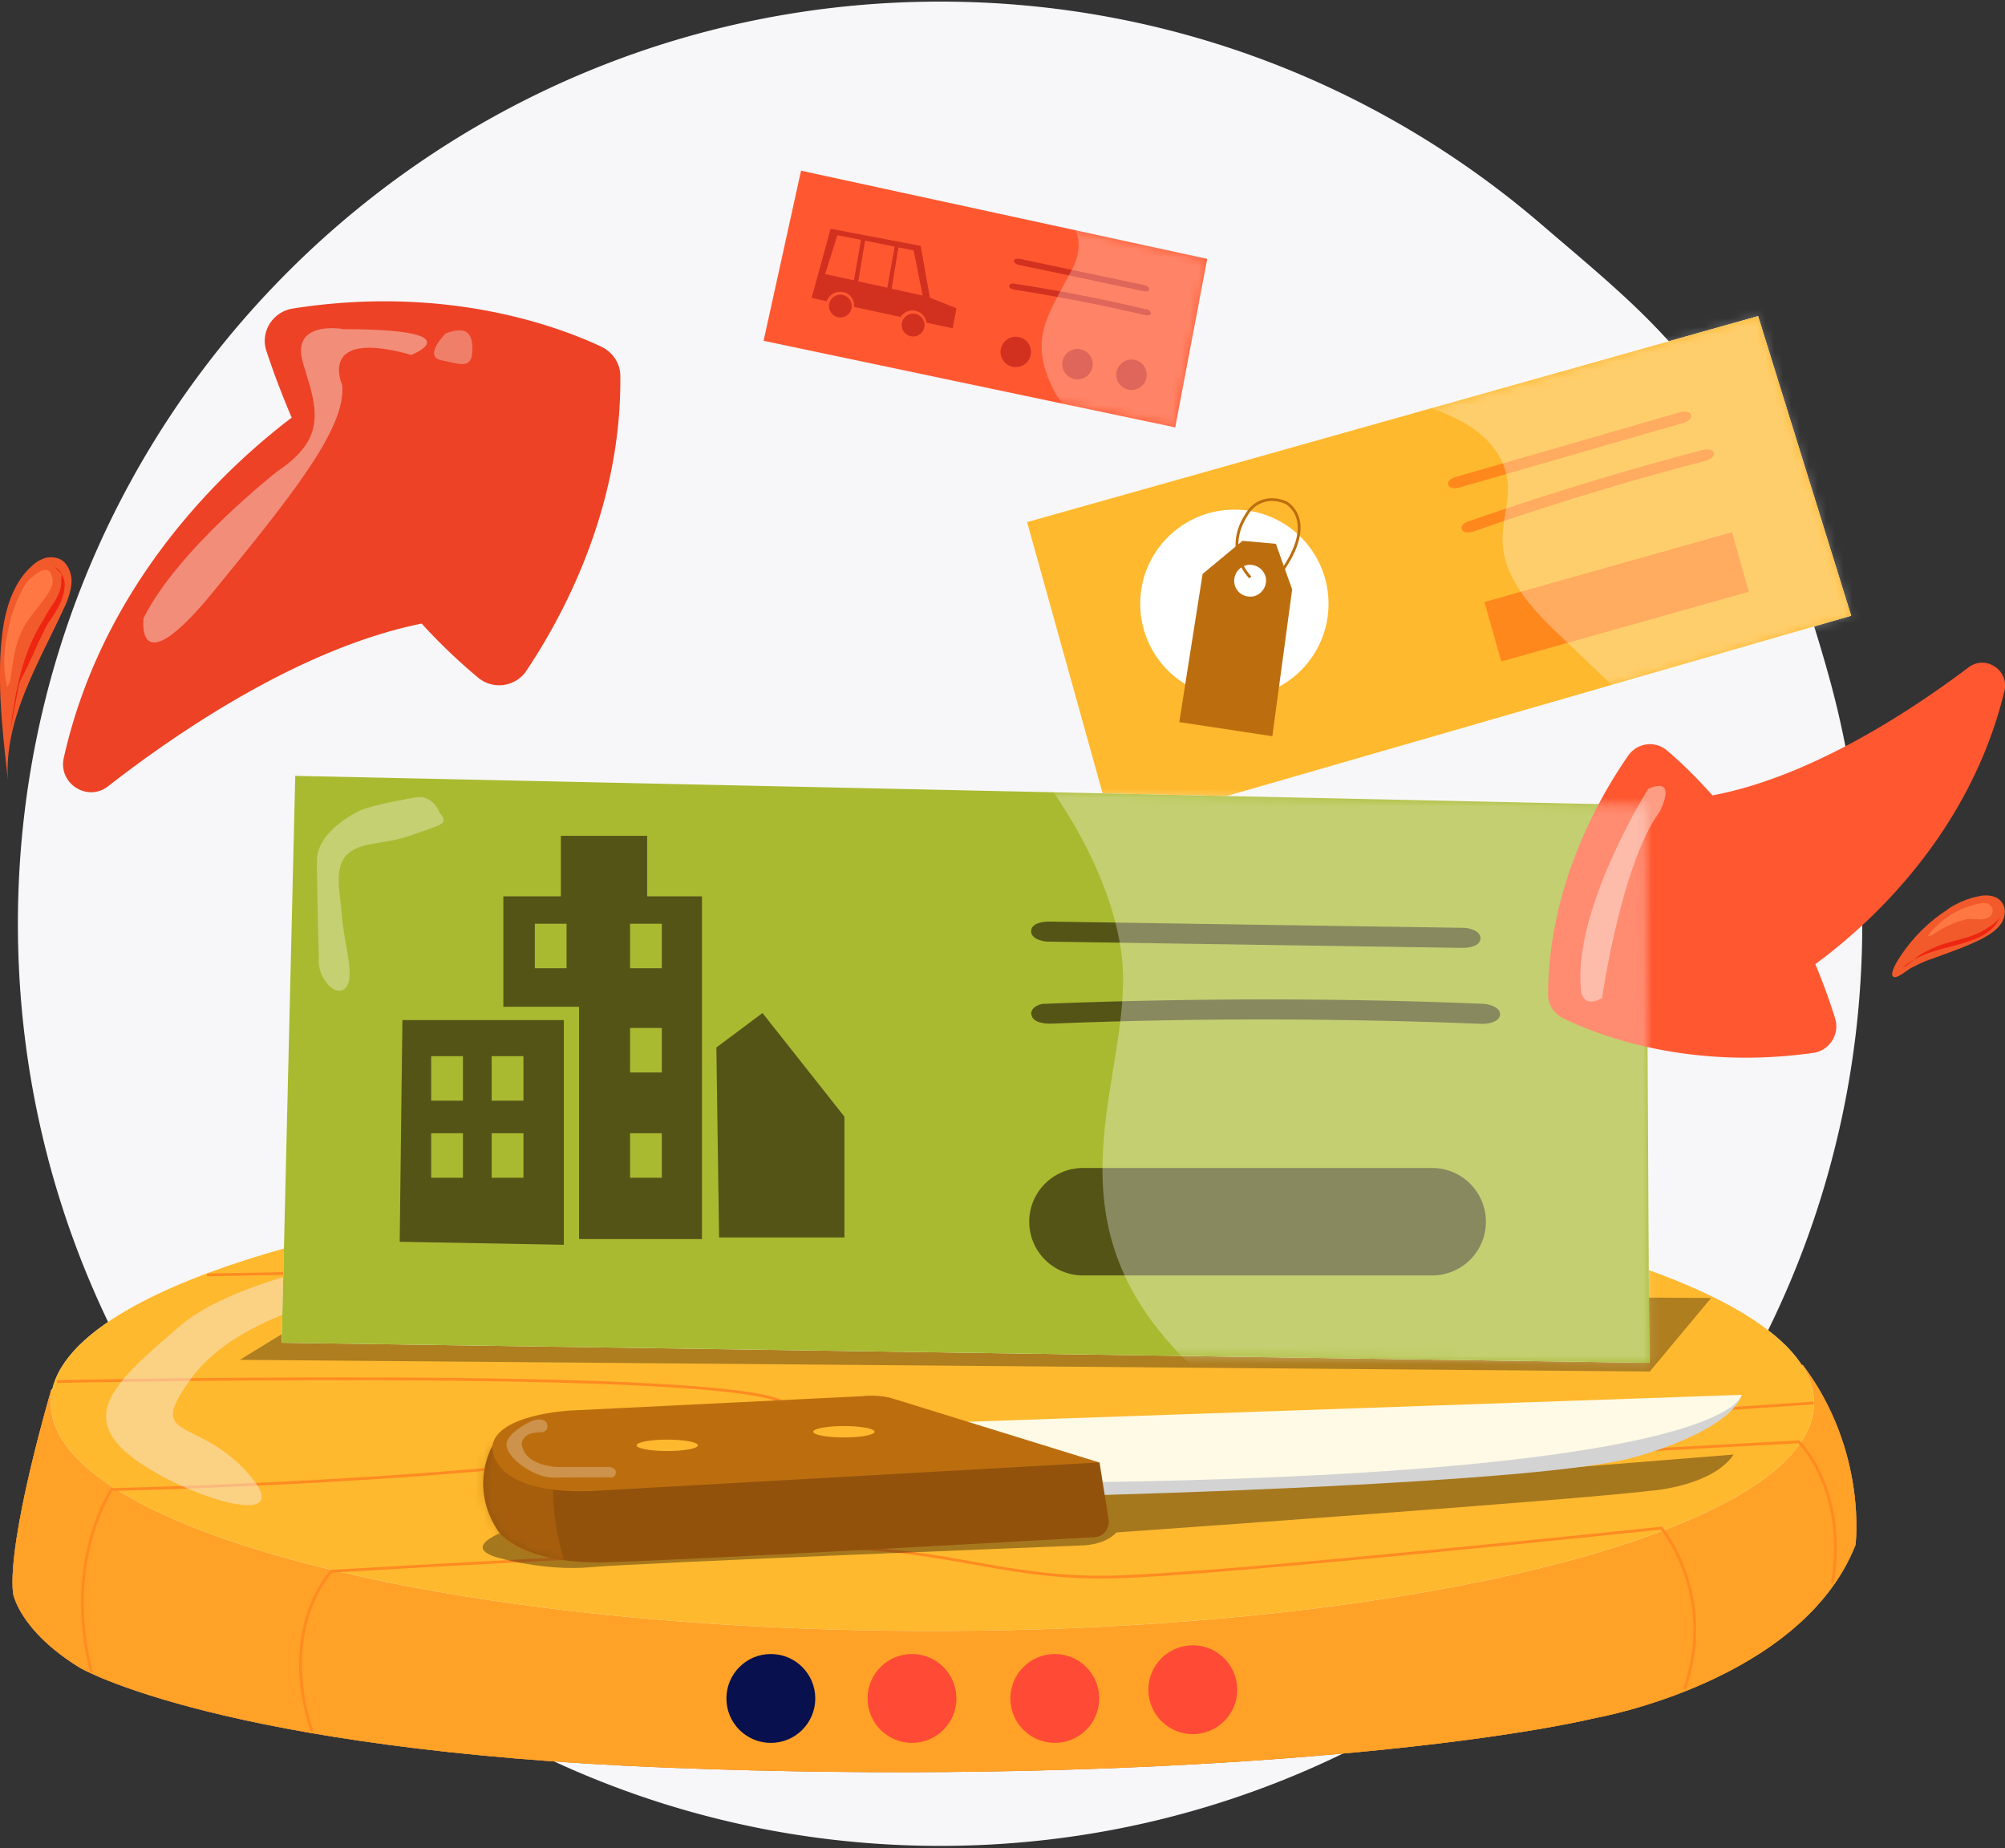
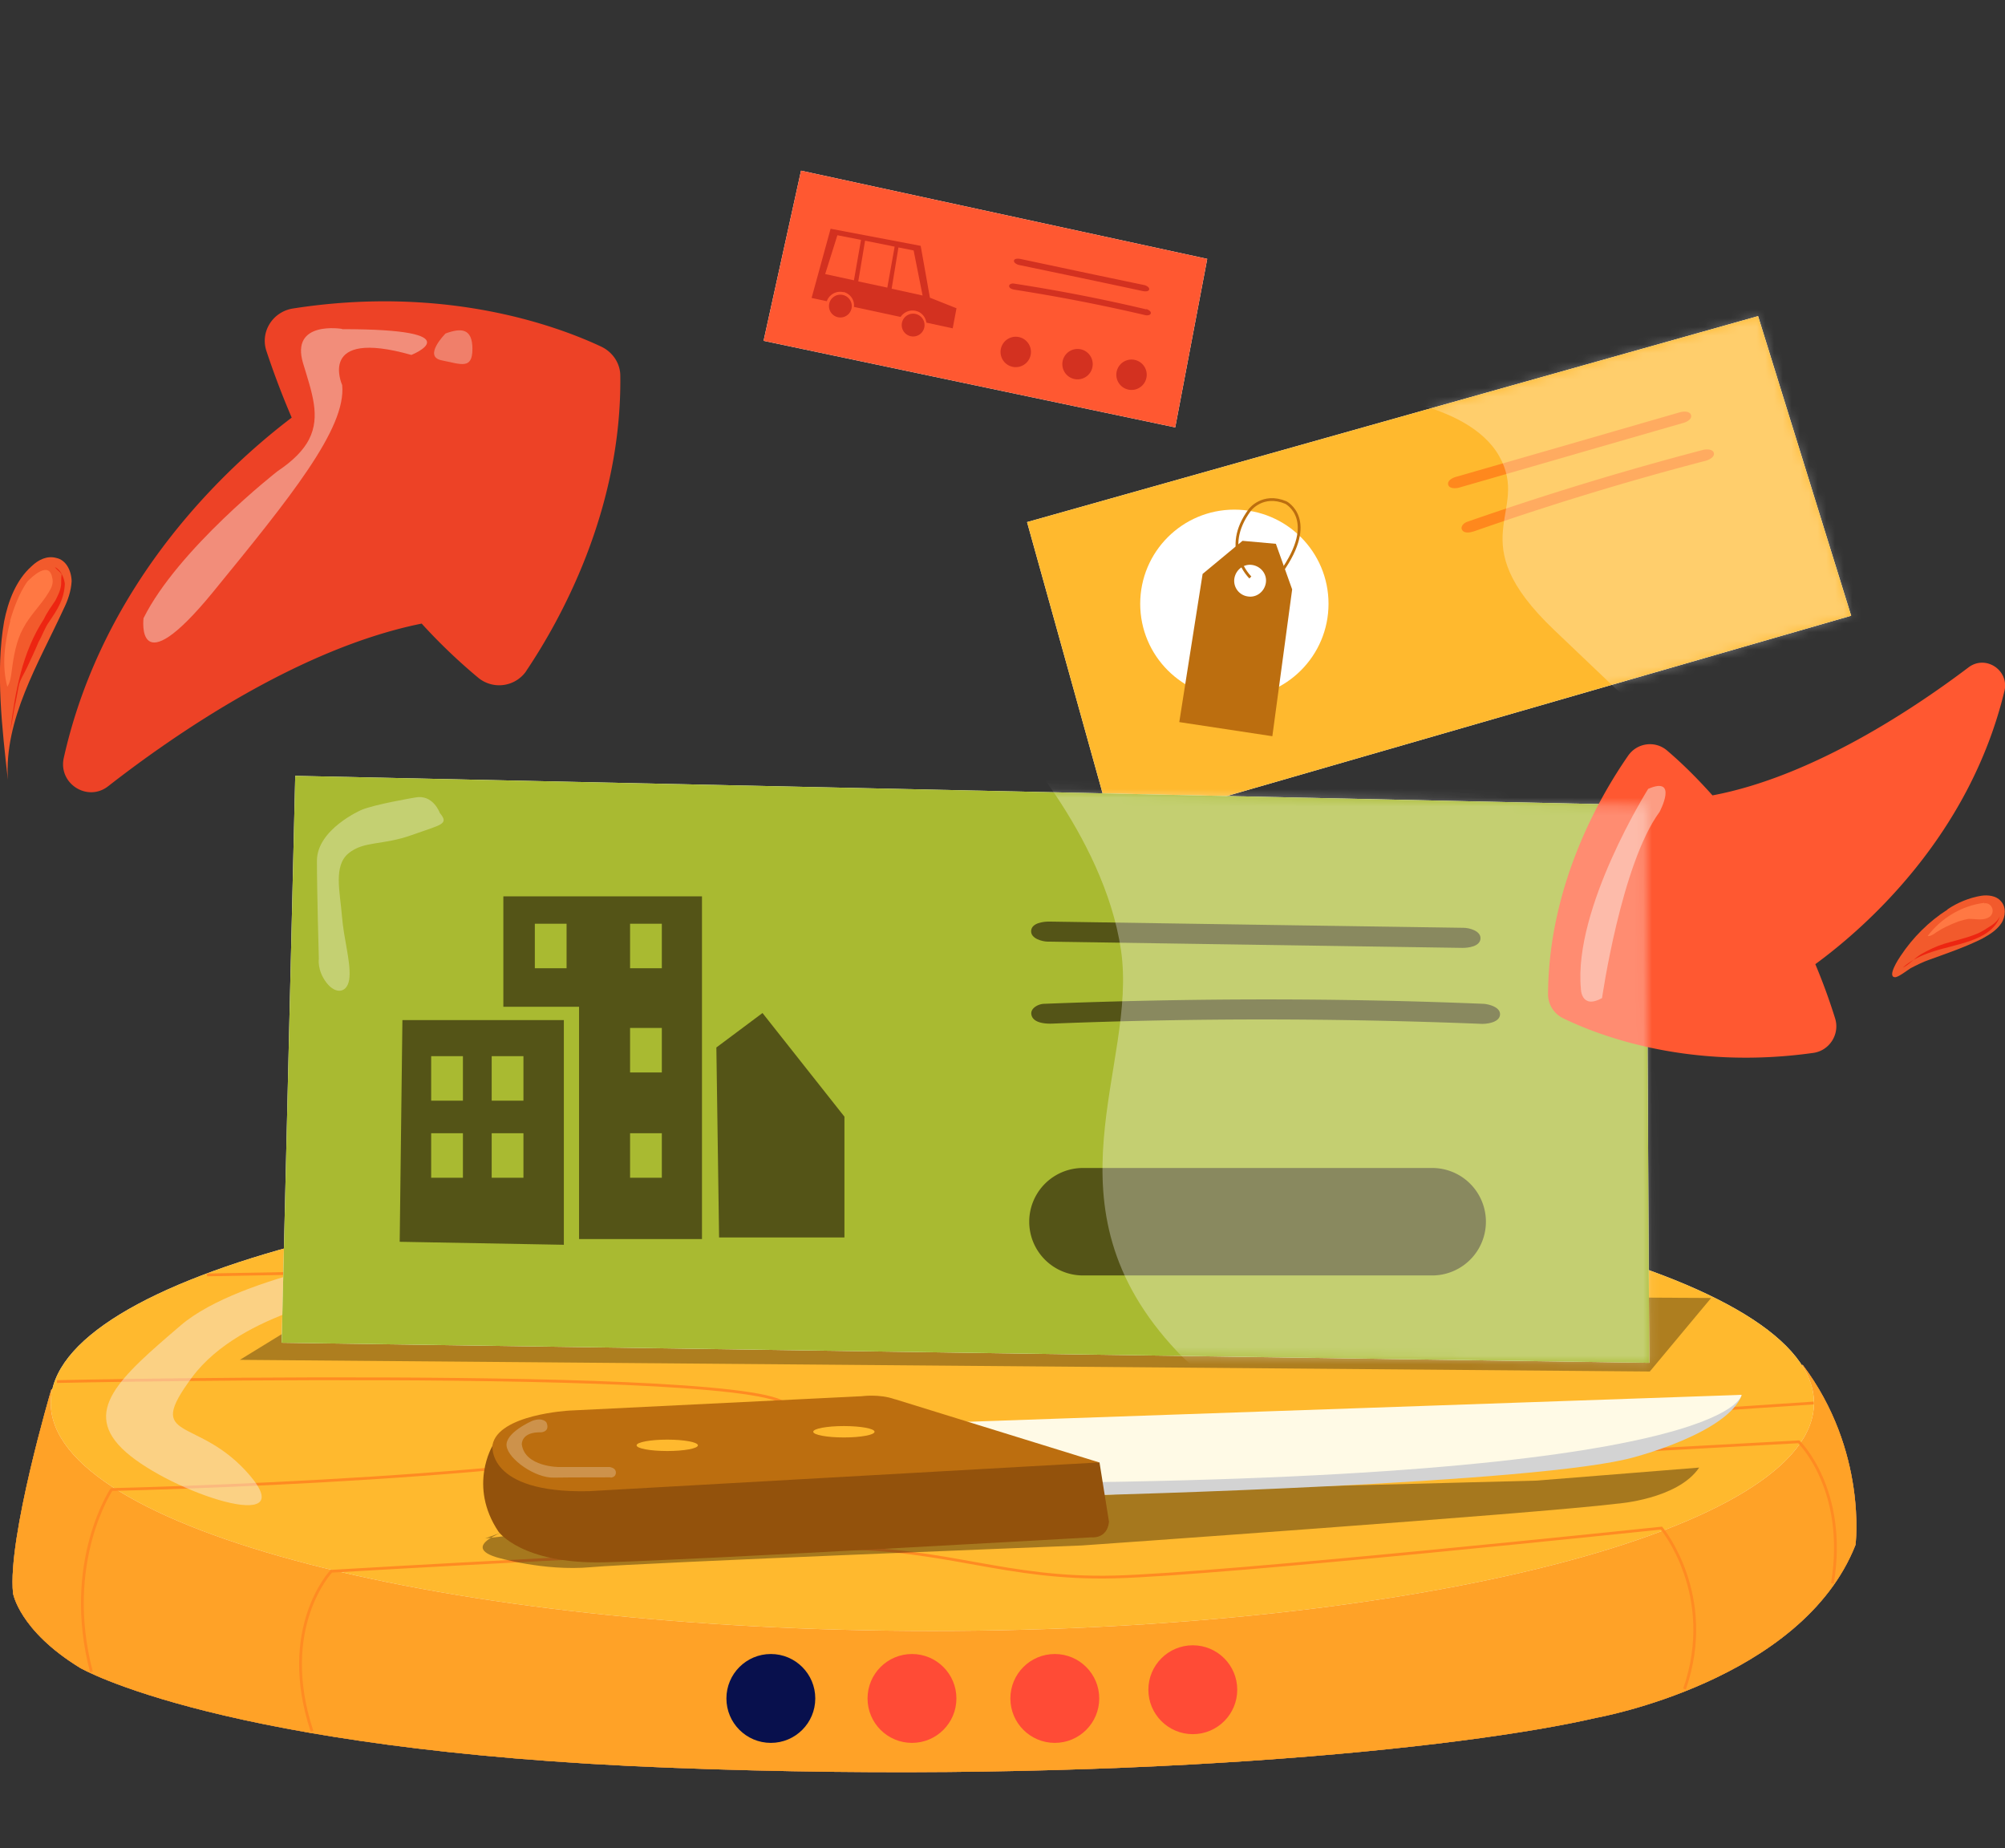
<svg xmlns="http://www.w3.org/2000/svg" width="230" height="212" fill="none">
  <rect width="100%" height="100%" fill="#333333" stroke="none" />
  <g clip-path="url(#a)">
-     <path d="M213.627 105.954c0 58.426-47.345 105.771-105.771 105.771S2.054 164.38 2.054 105.954 49.43.184 107.856.184c26.272 0 50.333 9.586 68.854 25.461 8.591 7.378 15.688 12.918 21.54 22.692 4.918 8.187 9.089 20.264 11.673 29.696a105.852 105.852 0 0 1 3.735 27.921h-.031Z" fill="#F7F7F9" />
    <path d="M5.883 159.4S.84 176.395 1.494 182.745c0 0 .685 4.265 7.689 8.56 0 0 16.186 9.463 67.608 11.455 51.391 1.992 91.203-2.21 106.331-5.727 0 0 23.564-4.171 29.727-19.829 0 0 1.401-10.77-6.07-20.668l-4.389 5.696-46.566 12.513-96.215.218-35.579-12.949-11.86-3.953-6.287 1.307v.032Z" fill="#C4BCB7" />
    <path d="M5.883 159.4S.84 176.395 1.494 182.745c0 0 .685 4.265 7.689 8.56 0 0 16.186 9.463 67.608 11.455 51.391 1.992 91.203-2.21 106.331-5.727 0 0 23.564-4.171 29.727-19.829 0 0 1.401-10.77-6.07-20.668l-4.389 5.696-46.566 12.513-96.215.218-35.579-12.949-11.86-3.953-6.287 1.307v.032Z" fill="#E2741A" />
    <path d="M5.883 159.4S.84 176.395 1.494 182.745c0 0 .685 4.265 7.689 8.56 0 0 16.186 9.463 67.608 11.455 51.391 1.992 91.203-2.21 106.331-5.727 0 0 23.564-4.171 29.727-19.829 0 0 1.401-10.77-6.07-20.668l-4.389 5.696-46.566 12.513-96.215.218-35.579-12.949-11.86-3.953-6.287 1.307v.032Z" fill="#FFA227" />
    <path d="M106.954 187.072c55.854 0 101.132-11.707 101.132-26.147 0-14.441-45.278-26.147-101.132-26.147-55.854 0-101.133 11.706-101.133 26.147 0 14.44 45.279 26.147 101.133 26.147Z" fill="#F7EDE5" />
    <path d="M106.954 187.072c55.854 0 101.132-11.707 101.132-26.147 0-14.441-45.278-26.147-101.132-26.147-55.854 0-101.133 11.706-101.133 26.147 0 14.44 45.279 26.147 101.133 26.147Z" fill="#FFB92E" />
    <path d="M6.537 158.466s94.284-1.992 82.892 3.953c-11.393 5.945-57.306 7.937-76.636 8.435 0 0-5.603 8.374-2.303 20.918M49.804 139.634h76.791s12.793-.156 15.097 1.058c0 0 1.4.747.653 2.303 0 0-.996 1.152-4.202 1.152L23.75 146.233" stroke="#FF8B22" stroke-width=".32" stroke-miterlimit="10" />
    <path d="M184.554 152.023c0 1.4-.934 2.147-8 2.147s-12.793-1.151-12.793-2.552 5.727-2.553 12.793-2.553c7.066 0 8 1.588 8 2.989v-.031Z" stroke="#E2741A" stroke-width=".32" stroke-miterlimit="10" />
    <path d="M188.196 145.579s-27.081-2.148-40.279 1.805c-13.198 3.954-64.745 2.958-64.745 2.958" stroke="#E2741A" stroke-width=".16" stroke-miterlimit="10" />
    <path d="M193.239 193.733c3.735-10.801-2.646-18.458-2.646-18.458s-50.209 5.291-62.753 5.603c-12.544.311-19.143-3.3-32.03-3.3s-57.803 2.646-57.803 2.646-6.164 6.474-2.21 18.365" stroke="#FF8B22" stroke-width=".32" stroke-miterlimit="10" />
    <path d="M210.203 181.624c1.774-10.801-3.86-16.248-3.86-16.248l-76.293 4.14s-12.887.903-13.54-.342c0 0-1.992-2.646 7.595-2.958 9.587-.311 83.95-5.291 83.95-5.291" stroke="#FF8B22" stroke-width=".32" stroke-miterlimit="10" />
    <path opacity=".32" d="m27.517 155.976 161.737 1.338 7.035-8.435-155.886-.81-12.886 7.907Z" fill="#000" />
-     <path opacity=".35" d="M59.609 175.026s-7.346 2.116-2.708 3.579c0 0 5.447 1.65 10.894 1.152 5.448-.498 56.31-2.49 56.31-2.49s2.646 0 3.953-1.494c0 0 52.014-3.642 61.414-4.794 0 0 6.942-.498 9.401-4.14l-18.646 1.494-38.473.996-22.443 1.308-50.862 3.299-8.84 1.027" fill="#000" />
+     <path opacity=".35" d="M59.609 175.026s-7.346 2.116-2.708 3.579c0 0 5.447 1.65 10.894 1.152 5.448-.498 56.31-2.49 56.31-2.49c0 0 52.014-3.642 61.414-4.794 0 0 6.942-.498 9.401-4.14l-18.646 1.494-38.473.996-22.443 1.308-50.862 3.299-8.84 1.027" fill="#000" />
    <path d="M125.225 171.508s51.734-1.307 62.317-4.389c0 0 10.646-2.77 12.264-7.097l-63.344 6.226-11.455-1.308s-4.389 4.171.218 6.599v-.031Z" fill="#D3D3D3" />
    <path d="m90.612 163.789 109.163-3.798s-.591 9.836-85.693 10.116l-23.501-6.287.03-.031Z" fill="#FFFAE6" />
    <path d="M56.527 165.781s-2.864 4.638.654 9.898c0 0 2.646 3.735 12.109 3.518 9.462-.218 55.935-2.864 55.935-2.864s1.775.218 1.992-1.774l-1.089-6.817-10.801-1.09-30.598.654-18.926-1.992-9.245.436" fill="#93520C" />
    <path opacity=".47" d="M46.162 143.431s-18.49 2.646-25.431 8.592c-6.942 5.945-11.548 9.898-6.288 14.536s20.14 9.587 14.194 2.646c-5.945-6.942-12.233-3.642-6.599-11.237 5.634-7.595 19.143-9.587 19.143-9.587s11.891-2.646 4.95-4.95h.03Z" fill="#F7EDE5" />
    <path d="M60.356 76.974c3.829-5.696 10.988-18.365 10.801-33.866 0-1.432-.871-2.708-2.148-3.33-4.824-2.273-17.711-7.16-35.423-4.39-2.303.374-3.766 2.677-3.019 4.887a96.008 96.008 0 0 0 2.895 7.626C26.24 53.38 11.89 66.484 7.315 86.935c-.654 2.957 2.74 5.105 5.105 3.237 7.906-6.163 22.07-15.843 35.952-18.645a65.081 65.081 0 0 0 6.505 6.225 3.774 3.774 0 0 0 5.51-.809l-.031.031Z" fill="#ED4226" />
    <path opacity=".44" d="M39.22 37.723s-5.945-.996-4.45 3.953c1.026 3.393 2.022 6.07.684 8.716-.623 1.214-1.774 2.428-3.642 3.673 0 0-11.393 8.902-15.346 16.84 0 0-.996 7.937 7.938-2.957 8.902-10.895 15.346-18.832 14.848-23.782 0 0-2.958-6.536 7.937-3.455 0 0 7.44-2.957-7.937-2.957l-.032-.031Z" fill="#F7EDE5" />
    <path opacity=".36" d="M51.111 38.252s-2.646 2.646-.436 3.081c2.21.436 3.518 1.09 3.518-1.307 0-2.397-1.308-2.428-3.082-1.774Z" fill="#F7EDE5" />
    <path d="M.467 71.31c.467-2.398 1.4-4.794 3.144-6.35.81-.779 1.805-1.246 2.832-.966 1.121.218 1.744 1.432 1.775 2.677-.063 1.12-.436 2.21-.934 3.206C4.389 76.165.467 82.484.903 89.457.249 83.605-.53 77.037.467 71.309Z" fill="#F25A2C" />
    <path d="M1.183 71.216C.529 73.768.187 76.32.84 78.78c.343-.56.405-1.09.498-1.775.218-1.712.53-3.517 1.308-4.918.81-1.556 2.085-2.708 2.957-4.17.342-.561.56-1.059.373-1.713-.373-1.867-2.272-.093-2.863.53-.872 1.276-1.494 2.863-1.961 4.482h.03Z" fill="#FF7843" />
    <path d="M7.004 67.138c-.094.685-.405 1.245-.654 1.743-.436.654-.965 1.37-1.307 2.117-2.49 3.798-3.3 8.311-3.86 12.793.218-.933.342-1.96.529-2.894.187-.779.28-1.463.436-2.21.155-.748.622-1.401.965-2.148.467-.996.934-1.992 1.307-2.895.467-.81.716-1.65 1.245-2.366.436-.654.872-1.276 1.214-2.023.343-.747.53-1.494.56-2.303-.093-.716-.498-1.65-1.151-1.9.218.28.56.499.778.81-.062.53-.031.965-.062 1.307v-.03Z" fill="#ED2511" />
    <path d="M223.401 104.304c1.152-.778 2.521-1.338 3.86-1.556.778-.125 1.743 0 2.241.591.654.654.591 1.806.062 2.584-.529.778-1.338 1.276-2.179 1.743-1.93.965-4.046 1.681-6.101 2.428-.716.249-1.4.591-2.116.965-.312.187-1.463 1.089-1.806 1.027-.902-.062.436-2.117.654-2.428 1.401-2.117 3.268-3.984 5.385-5.323v-.031Z" fill="#F25A2C" />
    <path d="M227.634 103.557c-2.583.311-4.949 1.743-6.505 3.798.186.062.435-.063.653-.187.903-.654 1.868-1.09 2.833-1.463.373-.125.84-.249 1.214-.311.436 0 .903.062 1.338.062.436 0 .965-.125 1.214-.436.53-.654-.062-1.556-.778-1.401l.031-.062Z" fill="#FF7843" />
    <path d="M222.903 108.289c1.214-.374 2.583-.654 3.797-1.152.654-.249 1.214-.654 1.806-1.027.373-.249.716-.592.902-1.027-.186.715-.715 1.338-1.338 1.805-.623.467-1.338.778-2.054 1.027-1.463.529-2.957.778-4.42 1.276-1.152.374-2.428.965-3.331 1.806.778-.374 1.338-1.09 2.117-1.557.778-.435 1.68-.902 2.583-1.151h-.062Z" fill="#ED2511" />
    <mask id="b" style="mask-type:luminance" maskUnits="userSpaceOnUse" x="55" y="165" width="73" height="15">
-       <path d="M56.527 165.781s-2.864 4.638.654 9.898c0 0 2.646 3.735 12.109 3.518 9.462-.218 55.935-2.864 55.935-2.864s1.775.218 1.992-1.774l-1.089-6.817-10.801-1.09-30.598.654-18.926-1.992-9.245.436" fill="#fff" />
-     </mask>
+       </mask>
    <g mask="url(#b)">
      <path opacity=".46" d="M58.146 164.847s-2.833.311-3.362 1.463c-.529 1.151-1.587 7.906 1.37 10.832 2.957 2.926 9.151 3.673 9.151 3.673s-2.303-5.79-1.774-11.361c0 0-4.731-2.522-5.354-4.638l-.031.031Z" fill="#BC6E0F" />
    </g>
    <path d="m102.658 160.489 23.439 7.253-58.582 3.299c-11.797.249-11.019-5.291-11.019-5.291.654-3.518 8.81-3.954 8.81-3.954l33.555-1.649s2.023-.281 3.766.342h.031Z" fill="#BC6E0F" />
    <path d="M76.542 166.434c1.943 0 3.518-.292 3.518-.653 0-.361-1.575-.654-3.518-.654-1.942 0-3.517.293-3.517.654 0 .361 1.575.653 3.517.653ZM96.806 164.878c1.943 0 3.517-.293 3.517-.654 0-.361-1.574-.653-3.517-.653-1.942 0-3.517.292-3.517.653 0 .361 1.575.654 3.517.654Z" fill="#FFB92E" />
    <path opacity=".25" d="M70.037 169.454s-4.95 0-6.506.031c-2.117.062-5.198-2.086-5.416-3.611-.218-1.525 2.926-2.895 2.926-2.895 1.245-.467 1.65.187 1.65.187.435 1.058-.592 1.121-.592 1.121-2.365-.063-2.241 1.4-2.241 1.4.373 2.584 4.264 2.584 4.264 2.584h5.821s.56.062.685.467c0 0 .187.653-.56.747l-.031-.031Z" fill="#fff" />
    <path d="m127.622 95.09 84.729-24.466-10.677-34.364-83.857 23.625 9.805 35.206Z" fill="#fff" />
    <path d="m127.622 95.09 84.729-24.466-10.677-34.364-83.857 23.625 9.805 35.206Z" fill="#FFB92E" />
    <path d="M192.741 47.279c-11.767 3.393-10.957 3.175-25.681 7.408-.373.094-1.058.405-.933.903.124.498.902.436 1.245.342 8.56-2.459 17.12-4.949 25.68-7.408.373-.093 1.058-.405.934-.903-.125-.498-.903-.436-1.245-.342ZM195.355 51.606a356.294 356.294 0 0 0-27.049 8.248c-.374.125-.841.56-.561.965.312.436 1.059.218 1.432.094a341.76 341.76 0 0 1 26.489-8.062c.374-.094 1.059-.436.934-.903-.124-.467-.902-.436-1.245-.342Z" fill="#FF881D" />
    <path d="M141.598 80.056c5.966 0 10.801-4.836 10.801-10.801s-4.835-10.801-10.801-10.801c-5.965 0-10.801 4.835-10.801 10.8 0 5.966 4.836 10.802 10.801 10.802Z" fill="#fff" />
    <path d="m146.361 62.376-3.829-.343-4.576 3.798-2.677 16.995 10.677 1.619 2.272-16.84-1.867-5.23Zm-3.206 6.038a1.805 1.805 0 0 1-1.557-2.054c.156-.996 1.059-1.712 2.055-1.556.996.155 1.712 1.058 1.556 2.054-.156.996-1.058 1.712-2.054 1.556Z" fill="#BC6E0F" />
    <path d="M143.435 66.235s-3.424-3.237-.062-7.75c0 0 1.463-1.961 4.139-.84 0 0 3.767 1.93-.56 7.999" stroke="#BC6E0F" stroke-width=".32" stroke-miterlimit="10" />
-     <path d="m198.688 61.043-28.402 8.005 1.925 6.83 28.402-8.004-1.925-6.831Z" fill="#FF881D" />
    <mask id="c" style="mask-type:luminance" maskUnits="userSpaceOnUse" x="117" y="36" width="96" height="60">
      <path d="m127.622 95.09 84.729-24.466-10.677-34.364-83.857 23.625 9.805 35.206Z" fill="#fff" />
    </mask>
    <g mask="url(#c)">
      <path opacity=".3" d="M155.792 45.224s12.514.592 16.187 7.098c3.673 6.505-4.638 9.524 6.318 19.952C189.223 82.702 192.99 86.22 192.99 86.22l31.781-19.485-16.685-47.003-6.536-.436-45.758 25.93Z" fill="#fff" />
    </g>
    <path d="m32.31 154.015 156.882 2.303-.342-63.967L33.867 88.99l-1.557 65.025Z" fill="#fff" />
    <path d="m32.31 154.015 156.882 2.303-.342-63.967L33.867 88.99l-1.557 65.025Z" fill="#A9BA31" />
    <path d="M167.901 106.421c-21.789-.311-20.295-.311-47.563-.716-.653 0-1.992.156-2.054 1.058-.062.903 1.307 1.245 1.93 1.245 15.844.25 31.719.467 47.562.716.654 0 1.993-.155 2.055-1.058.062-.903-1.308-1.245-1.93-1.245ZM45.85 142.435l.312-25.431h18.52v25.774l-18.831-.343Z" fill="#545417" />
    <path d="M57.741 115.479h8.685v26.645h14.1V102.81H57.741v12.669Z" fill="#545417" />
-     <path d="M74.239 95.869H64.34v9.898h9.899v-9.898Z" fill="#545417" />
    <path d="M53.103 121.144h-3.642v5.105h3.642v-5.105ZM60.045 121.144h-3.642v5.105h3.642v-5.105ZM64.994 105.954h-3.642v5.105h3.642v-5.105ZM75.92 105.954h-3.642v5.105h3.642v-5.105ZM75.92 117.907h-3.642v5.105h3.642v-5.105ZM75.92 129.984h-3.642v5.105h3.642v-5.105ZM53.103 129.984h-3.642v5.105h3.642v-5.105ZM60.045 129.984h-3.642v5.105h3.642v-5.105Z" fill="#A9BA31" />
    <path d="m82.176 120.148 5.292-3.953 9.4 11.89v13.852h-14.38l-.312-21.789Z" fill="#545417" />
    <path d="M186.764 86.686c-3.175 4.576-9.12 14.755-9.182 27.361 0 1.152.653 2.21 1.712 2.739 3.89 1.899 14.287 6.008 28.699 3.985 1.868-.249 3.082-2.148 2.521-3.954a69.365 69.365 0 0 0-2.272-6.225c5.945-4.358 17.711-14.817 21.696-31.345.56-2.366-2.148-4.171-4.109-2.708-6.506 4.918-18.085 12.575-29.384 14.692-1.588-1.774-3.3-3.518-5.199-5.136-1.369-1.183-3.455-.903-4.482.591Z" fill="#FF5831" />
    <path opacity=".46" d="M189.068 90.484s-8.592 13.665-7.72 22.909c0 0 0 2.428 2.428 1.09 0 0 2.21-15.408 6.599-21.354 0 0 2.21-4.17-1.307-2.645Z" fill="#F7EDE5" />
    <path d="m87.592 39.093 47.221 9.93 3.673-19.33-46.598-10.117-4.296 19.517Z" fill="#fff" />
    <path d="m87.592 39.093 47.221 9.93 3.673-19.33-46.598-10.117-4.296 19.517Z" fill="#FF5831" />
    <path d="M131.326 32.711c-6.568-1.37-6.101-1.276-14.318-3.02-.187-.03-.623-.061-.685.188-.062.249.311.435.498.498 4.762.996 9.556 1.992 14.319 3.02.186.03.622.061.684-.188.063-.249-.311-.436-.498-.498ZM131.482 35.482a192.425 192.425 0 0 0-15.19-2.957c-.218-.032-.561.062-.529.31.031.281.467.374.684.405 4.981.779 9.961 1.744 14.879 2.895.187.063.623.063.685-.186.062-.25-.311-.436-.498-.498l-.031.03ZM116.479 42.112a1.744 1.744 0 1 0-.001-3.487 1.744 1.744 0 0 0 .001 3.487ZM123.607 43.512a1.743 1.743 0 1 0 0-3.486 1.743 1.743 0 0 0 0 3.486ZM129.801 44.727a1.743 1.743 0 1 0 0-3.486 1.743 1.743 0 0 0 0 3.486ZM96.775 33.49c.778.217 1.276.933 1.183 1.712l5.354 1.151c.373-.56 1.089-.871 1.774-.685.654.156 1.089.716 1.183 1.339l3.019.654.436-2.304-3.051-1.214-1.058-5.945-10.334-1.961-2.18 7.937 1.744.374c.28-.778 1.12-1.245 1.93-1.027v-.032Z" fill="#D33120" />
    <path d="M96.401 36.416a1.307 1.307 0 1 0 0-2.615 1.307 1.307 0 0 0 0 2.614ZM104.712 38.594a1.308 1.308 0 1 0 0-2.615 1.308 1.308 0 0 0 0 2.615Z" fill="#D33120" />
    <path d="m102.284 33.116 3.549.778-1.027-5.167-1.743-.343-.779 4.732ZM98.456 32.276l3.33.715.841-4.7-3.393-.685-.778 4.67ZM98.767 27.513l-2.708-.53-1.4 4.452 3.299.716.81-4.638Z" fill="#FF5831" />
    <mask id="d" style="mask-type:luminance" maskUnits="userSpaceOnUse" x="87" y="19" width="52" height="31">
      <path d="m87.592 39.093 47.221 9.93 3.673-19.33-46.598-10.117-4.296 19.517Z" fill="#fff" />
    </mask>
    <g mask="url(#d)">
-       <path opacity=".26" d="M119.56 22.72s6.257 2.77 3.455 8.124c-2.801 5.354-5.105 8-2.148 13.883 2.958 5.883 14.817 7.626 14.817 7.626l4.202-20.7v-7.097L119.56 22.69v.03Z" fill="#fff" />
-     </g>
+       </g>
    <path d="M170.142 115.137c-16.778-.685-33.555-.654-50.333 0-.685 0-1.743.529-1.463 1.369.28.872 1.681.934 2.397.903 16.404-.654 32.871-.623 49.275.031.653 0 1.992-.187 2.054-1.058.062-.872-1.307-1.214-1.93-1.245ZM164.29 133.969h-40.061a6.163 6.163 0 1 0 0 12.326h40.061a6.163 6.163 0 1 0 0-12.326Z" fill="#545417" />
    <mask id="e" style="mask-type:luminance" maskUnits="userSpaceOnUse" x="32" y="88" width="158" height="69">
      <path d="m32.31 154.015 156.882 2.303-.342-63.967L33.867 88.99l-1.557 65.025Z" fill="#fff" />
    </mask>
    <g mask="url(#e)">
      <path opacity=".31" d="M115.202 83.667s11.393 11.89 13.385 25.275c1.992 13.385-9.4 29.229 6.443 46.069 15.844 16.84 63.905 11.89 63.905 11.89l3.953-58.457-6.941-31.22-7.44-4.95-73.305 11.393Z" fill="#fff" />
    </g>
    <path opacity=".32" d="M41.43 92.912s-5.073 2.21-5.073 5.82c0 3.611.218 11.237.218 11.237s-.218 1.308.871 2.74c1.09 1.431 2.522 1.214 2.646-.654.125-1.868-.654-4.296-.872-7.035-.218-2.739-.996-5.727.779-7.16 1.774-1.431 3.86-.87 7.252-2.085 3.393-1.214 4.296-1.214 3.206-2.521 0 0-.778-2.21-2.863-1.774 0 0-4.638.778-6.164 1.432Z" fill="#fff" />
    <circle cx="88.426" cy="194.814" r="5.097" fill="#08104D" />
    <circle cx="104.616" cy="194.814" r="5.097" fill="#FF4B36" />
    <circle cx="121" cy="194.814" r="5.097" fill="#FF4B36" />
    <circle cx="136.831" cy="193.814" r="5.097" fill="#FF4B36" />
  </g>
  <defs>
    <clipPath id="a">
      <path fill="#fff" transform="translate(0 .183)" d="M0 0h230v211.573H0z" />
    </clipPath>
  </defs>
</svg>